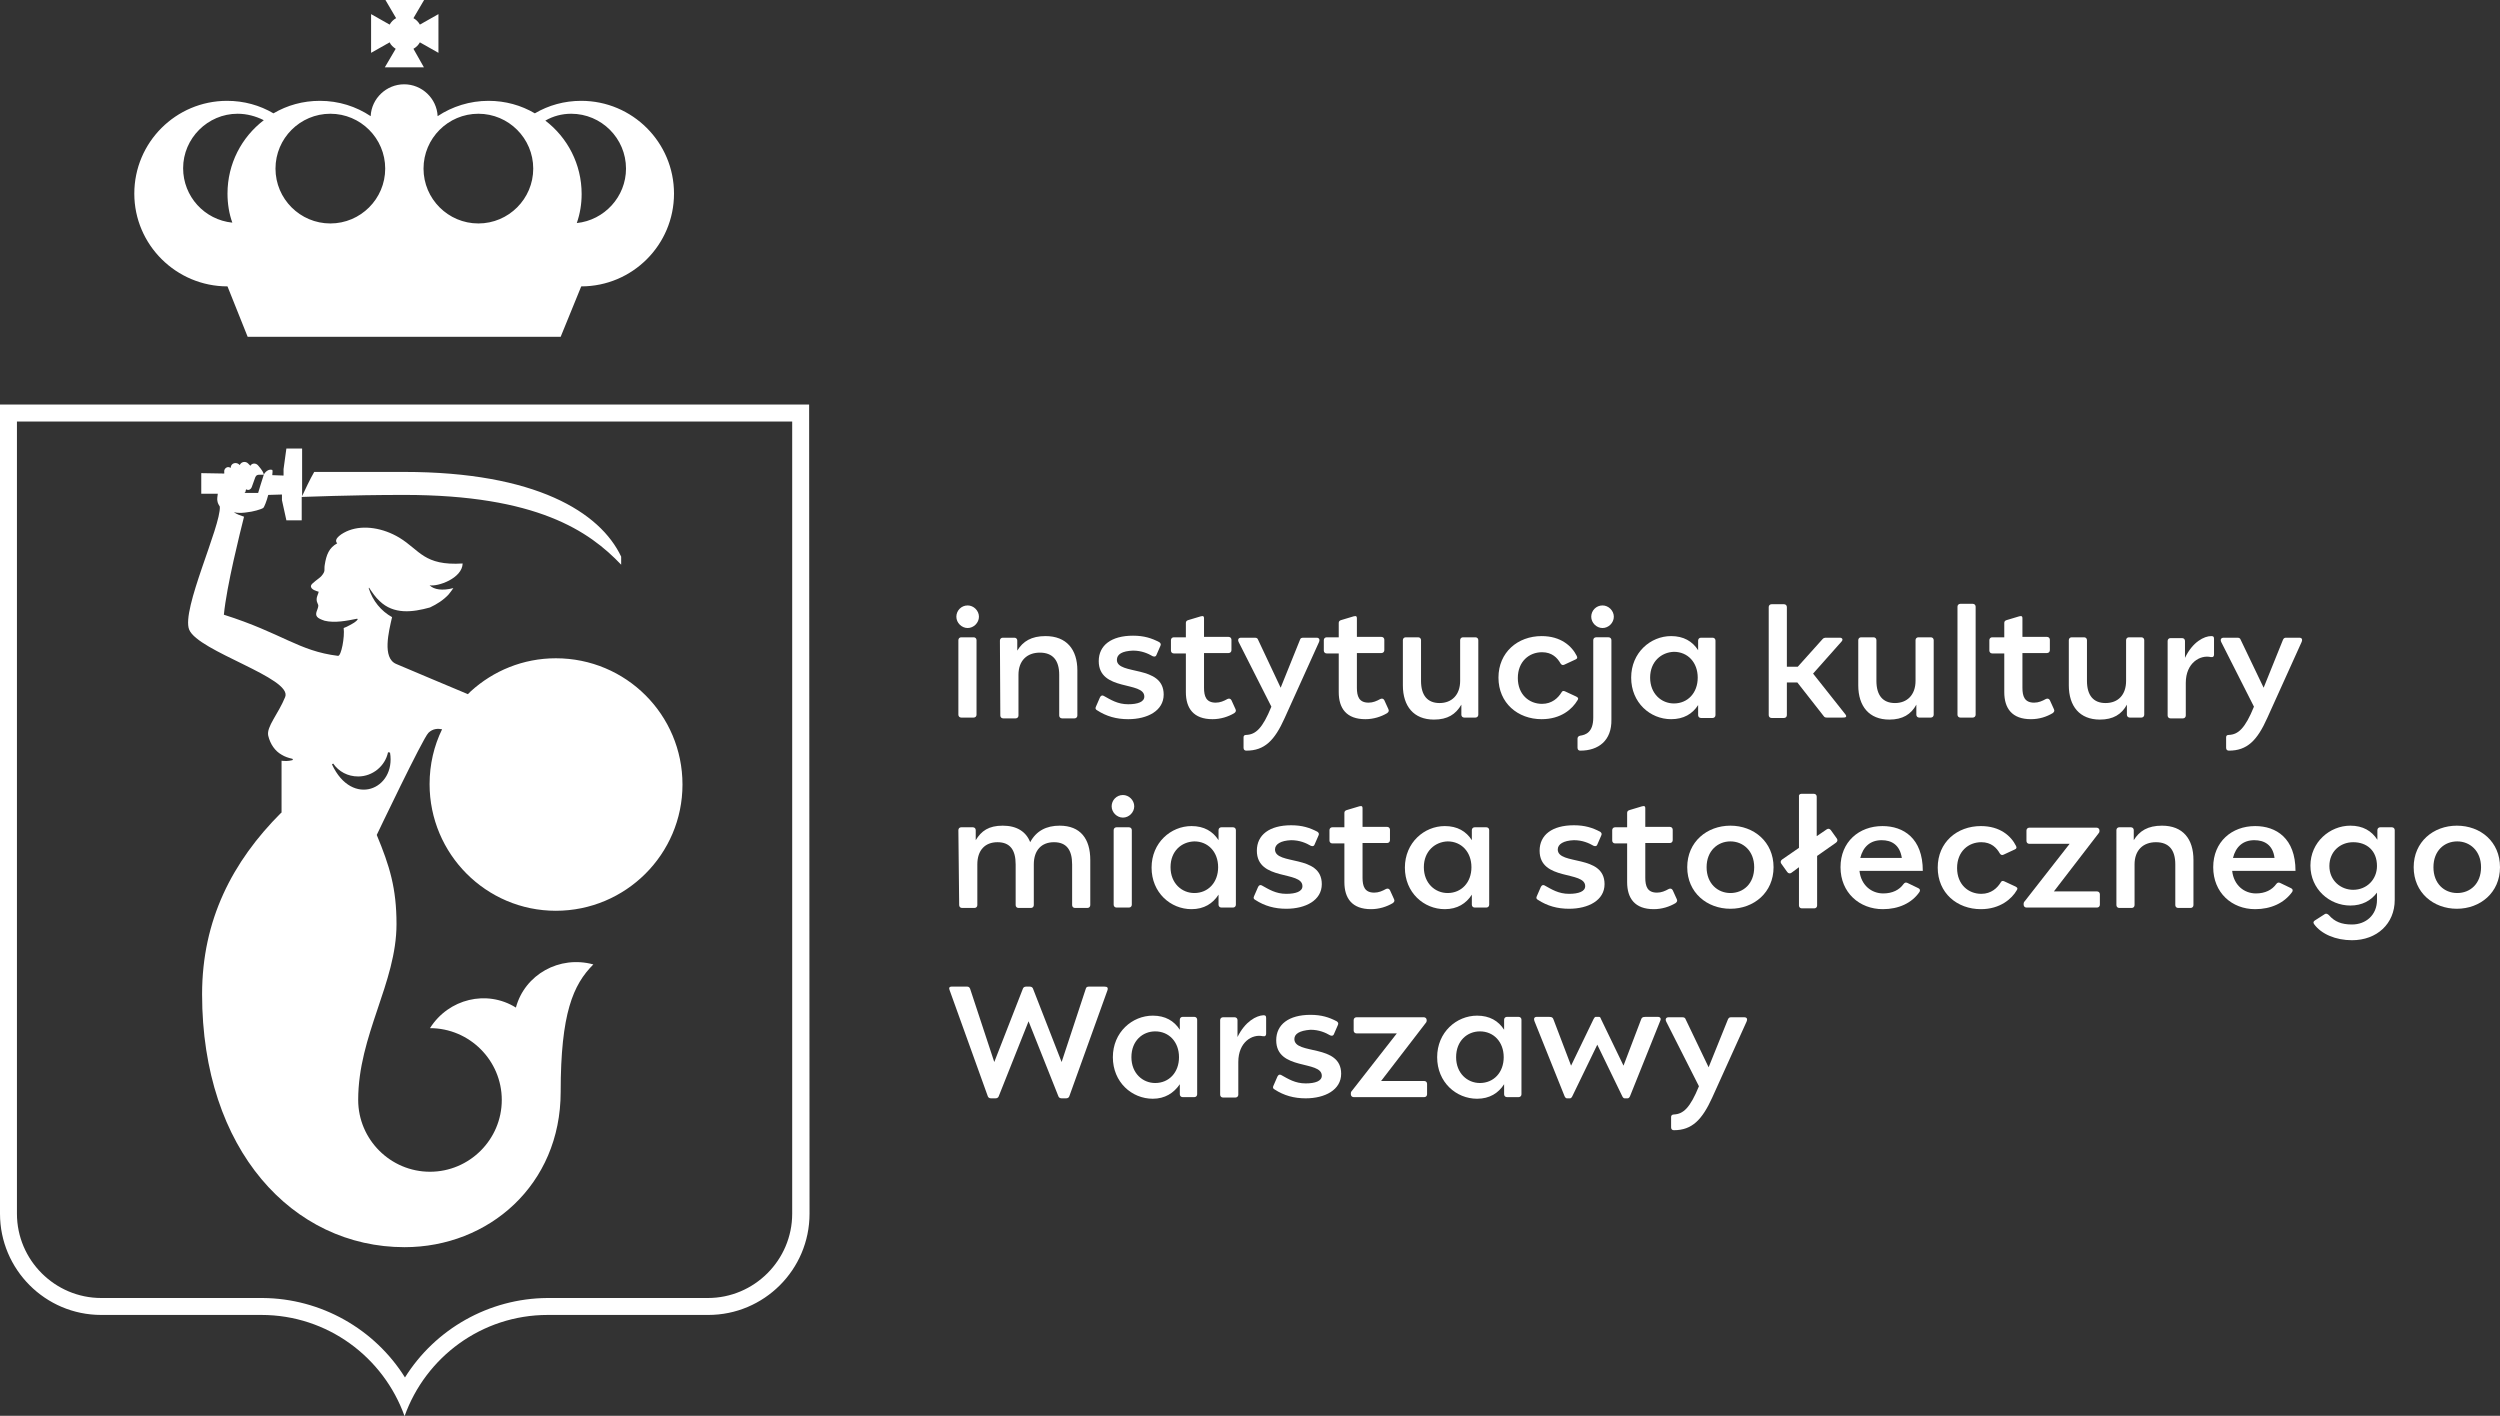
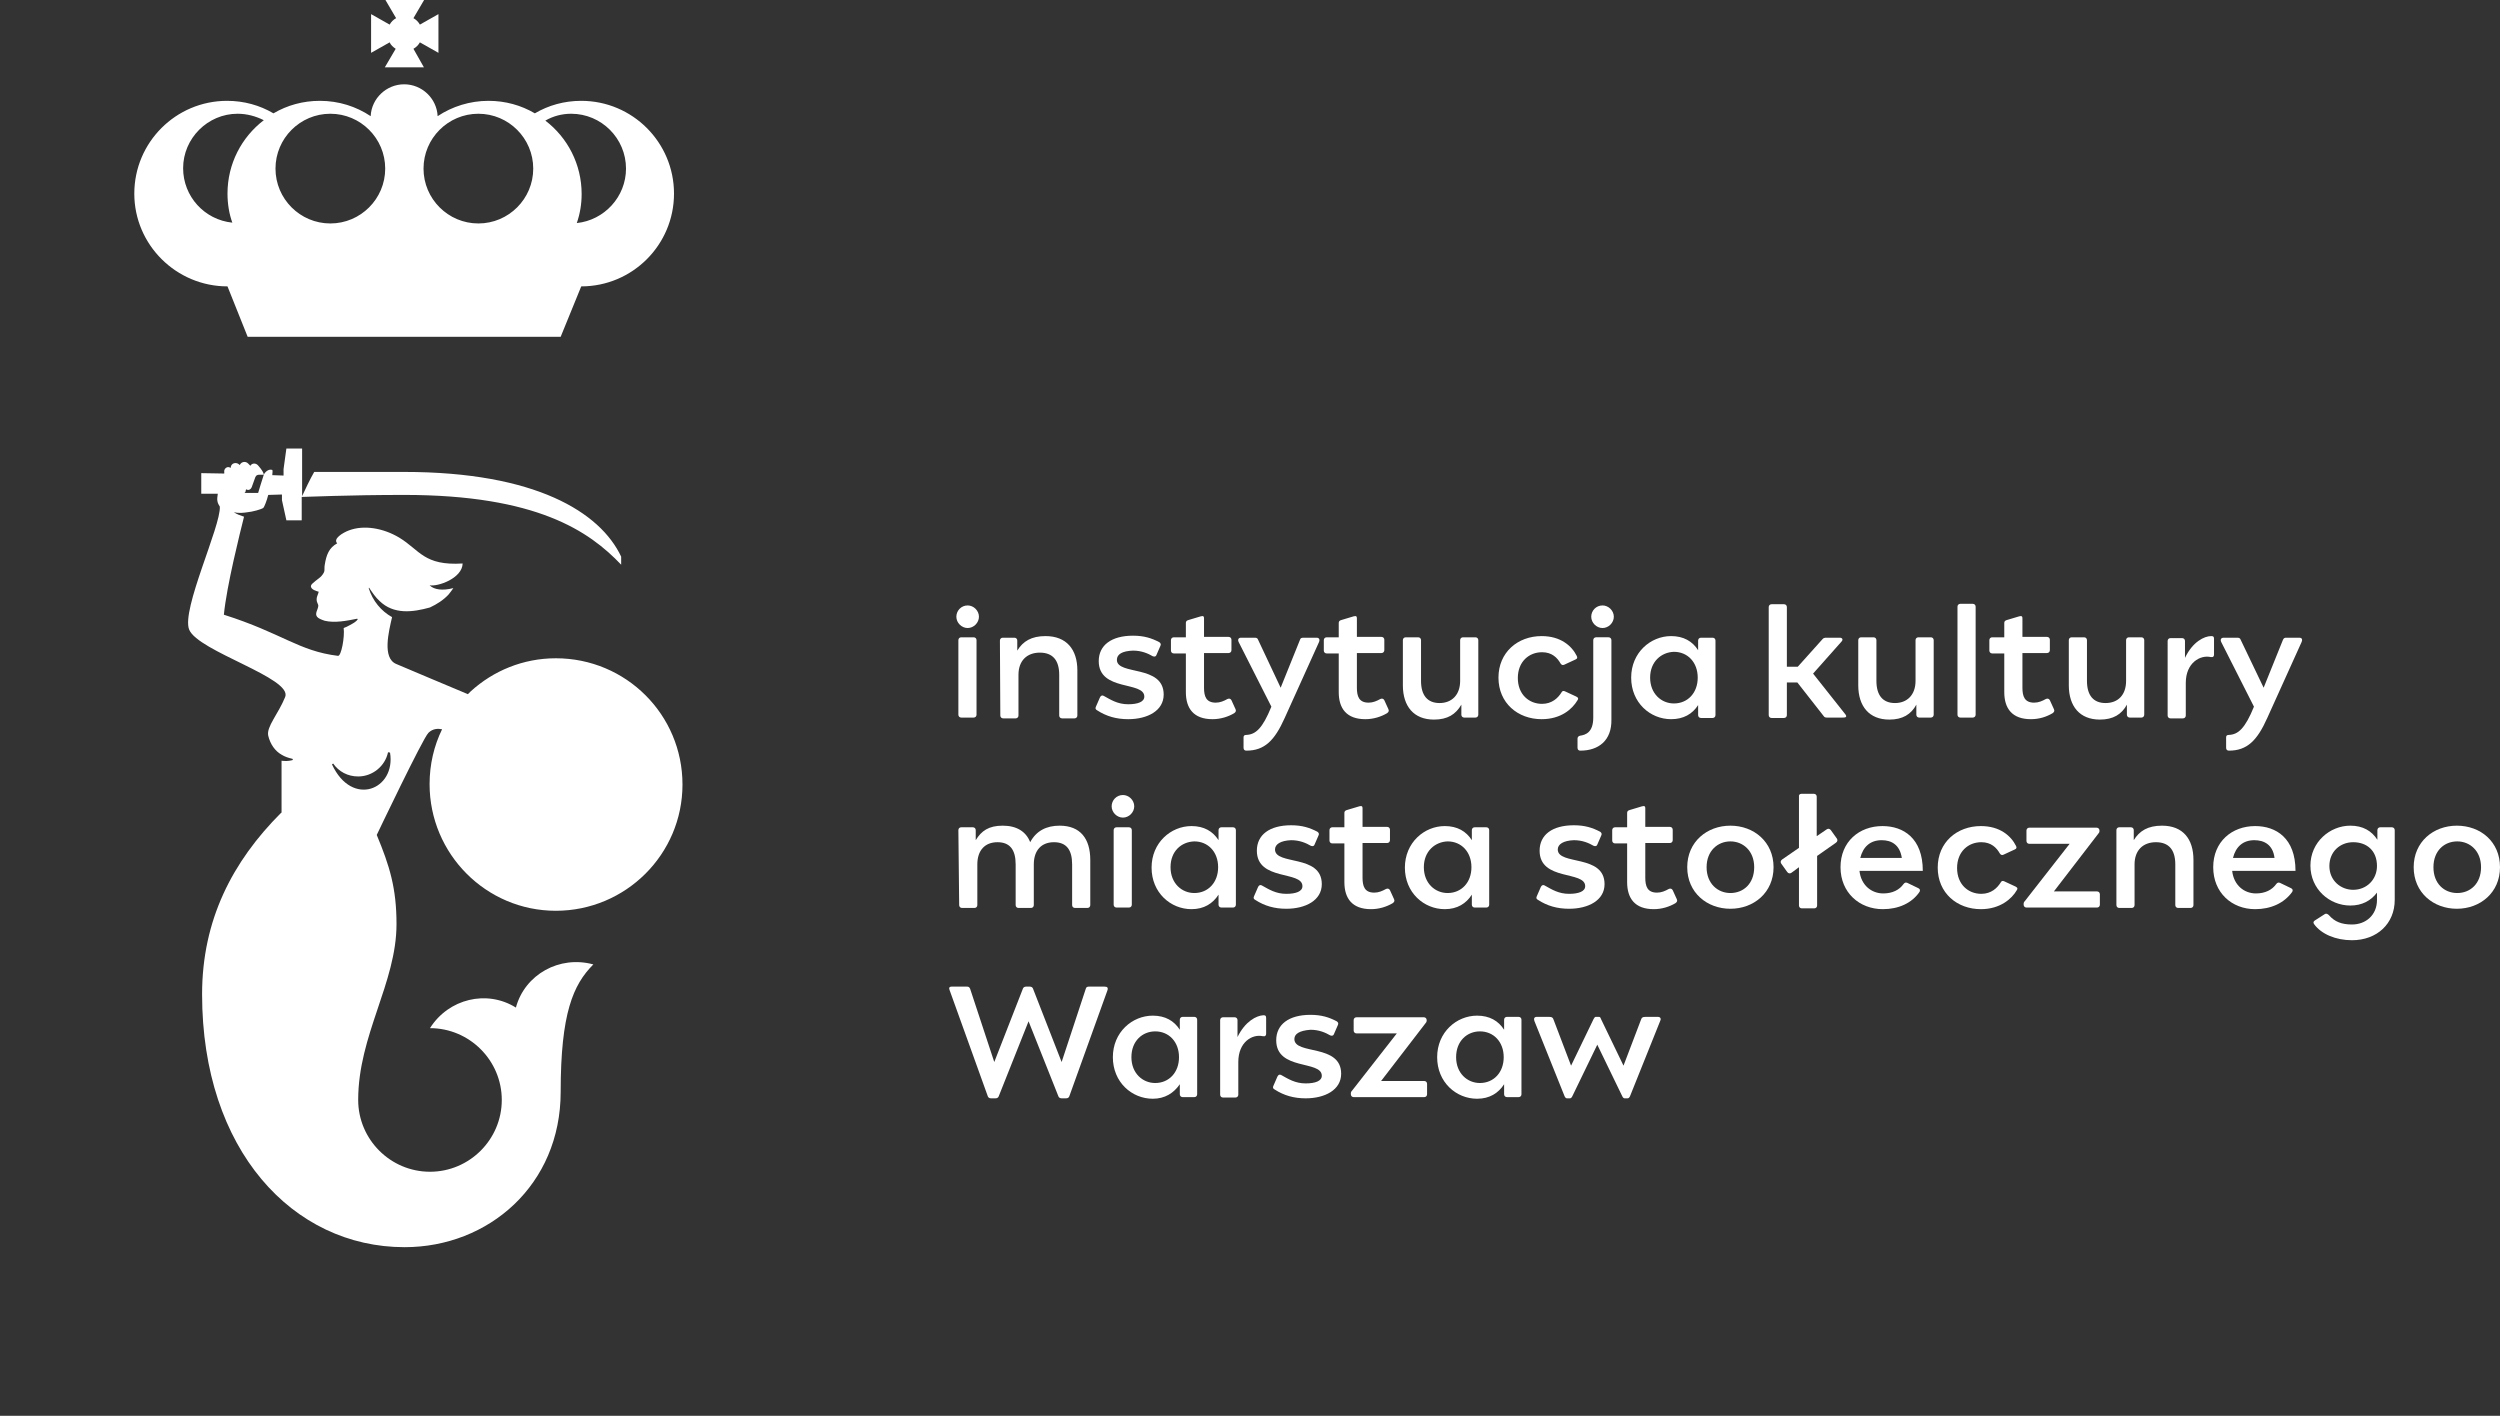
<svg xmlns="http://www.w3.org/2000/svg" version="1.1" id="Warstwa_1" x="0px" y="0px" viewBox="0 0 619.8 351" style="enable-background:new 0 0 619.8 351;" xml:space="preserve">
  <rect x="0" y="0" width="619.8" height="351" fill="#333333" stroke="none" />
  <style type="text/css">
	.st0{fill:#FFFFFF;}
</style>
  <g>
    <path class="st0" d="M239.9,150.1c1.5,0,2.8,1.3,2.8,2.8s-1.3,2.8-2.8,2.8s-2.8-1.3-2.8-2.8S238.3,150.1,239.9,150.1z M237.6,177.2   v-18.5c0-0.4,0.3-0.7,0.7-0.7h3.1c0.4,0,0.7,0.3,0.7,0.7v18.5c0,0.4-0.3,0.7-0.7,0.7h-3.1C237.9,177.9,237.6,177.6,237.6,177.2z" />
    <path class="st0" d="M247.9,158.8c0-0.4,0.3-0.7,0.7-0.7h2.9c0.4,0,0.7,0.3,0.7,0.7v2.5c1.4-2.3,3.5-3.6,7-3.6   c5.2,0,7.9,3.3,7.9,8.5v11.2c0,0.4-0.3,0.7-0.7,0.7h-3.1c-0.4,0-0.7-0.3-0.7-0.7v-10.1c0-3.6-1.6-5.5-4.8-5.5s-5.3,2-5.3,5.5v10.1   c0,0.4-0.3,0.7-0.7,0.7h-3.1c-0.4,0-0.7-0.3-0.7-0.7L247.9,158.8L247.9,158.8L247.9,158.8z" />
    <path class="st0" d="M276.9,163.6c0,3.9,11.6,1.1,11.6,8.6c0,4-4,6.1-8.8,6.1c-2.9,0-5.4-0.7-7.7-2.2c-0.4-0.2-0.5-0.5-0.3-0.9   l1-2.3c0.2-0.4,0.5-0.6,0.9-0.4c1.8,1,3.5,2.1,6.1,2.1c2.4,0,4-0.6,4-1.9c0-3.9-11.3-1.2-11.3-8.8c0-3.9,3.1-6.3,8.5-6.3   c2.7,0,4.6,0.6,6.5,1.6c0.3,0.2,0.5,0.5,0.3,0.9l-1,2.3c-0.1,0.3-0.4,0.5-0.9,0.3c-1.2-0.7-2.8-1.4-4.9-1.4   C278.2,161.4,276.9,162.2,276.9,163.6L276.9,163.6L276.9,163.6z" />
    <path class="st0" d="M300.6,178.3c-4.7,0-6.6-2.7-6.6-6.7v-9.6h-3c-0.4,0-0.7-0.3-0.7-0.7v-2.6c0-0.4,0.3-0.7,0.7-0.7h3v-3.6   c0-0.4,0.3-0.6,0.7-0.7l3-0.9c0.7-0.2,0.8,0.1,0.8,0.5v4.6h6.1c0.4,0,0.7,0.3,0.7,0.7v2.6c0,0.4-0.3,0.7-0.7,0.7h-6.1v8.6   c0,2.1,0.5,3.7,2.9,3.7c1.1,0,2-0.4,2.9-0.9c0.4-0.2,0.8-0.1,1,0.3l1,2.2c0.2,0.4,0.1,0.7-0.3,1   C304.5,177.7,302.6,178.3,300.6,178.3L300.6,178.3L300.6,178.3z" />
    <path class="st0" d="M309,186.1c-0.4,0-0.7-0.2-0.7-0.7v-2.6c0-0.4,0.2-0.6,0.7-0.6c2.3-0.1,4-1.6,6.2-7l-8.1-16   c-0.3-0.6-0.1-1.1,0.6-1.1h3.4c0.5,0,0.7,0.2,0.8,0.5l5.6,11.9l4.8-11.9c0.1-0.4,0.4-0.5,0.9-0.5h3.2c0.6,0,0.9,0.4,0.6,1.1   l-8.5,18.8C316,183.6,313.5,186.1,309,186.1L309,186.1L309,186.1z" />
    <path class="st0" d="M338.5,178.3c-4.7,0-6.6-2.7-6.6-6.7v-9.6h-3c-0.4,0-0.7-0.3-0.7-0.7v-2.6c0-0.4,0.3-0.7,0.7-0.7h3v-3.6   c0-0.4,0.3-0.6,0.7-0.7l3-0.9c0.7-0.2,0.8,0.1,0.8,0.5v4.6h6.1c0.4,0,0.7,0.3,0.7,0.7v2.6c0,0.4-0.3,0.7-0.7,0.7h-6.1v8.6   c0,2.1,0.5,3.7,2.9,3.7c1.1,0,2-0.4,2.9-0.9c0.4-0.2,0.8-0.1,1,0.3l1,2.2c0.2,0.4,0.1,0.7-0.3,1   C342.4,177.7,340.5,178.3,338.5,178.3L338.5,178.3L338.5,178.3z" />
    <path class="st0" d="M355.5,178.4c-5,0-7.7-3.3-7.7-8.5v-11.2c0-0.4,0.3-0.7,0.7-0.7h3.1c0.4,0,0.7,0.3,0.7,0.7v10.1   c0,3.6,1.6,5.5,4.6,5.5s5.1-2,5.1-5.5v-10.1c0-0.4,0.3-0.7,0.7-0.7h3.1c0.4,0,0.7,0.3,0.7,0.7v18.5c0,0.4-0.3,0.7-0.7,0.7H363   c-0.4,0-0.7-0.3-0.7-0.7v-2.5C360.9,177.1,358.9,178.4,355.5,178.4L355.5,178.4L355.5,178.4z" />
    <path class="st0" d="M382.2,178.3c-5.9,0-10.7-4-10.7-10.3s4.8-10.3,10.7-10.3c4.8,0,7.5,2.5,8.7,4.9c0.2,0.4,0.2,0.7-0.3,0.9   l-2.8,1.3c-0.4,0.2-0.7,0-0.9-0.3c-0.8-1.4-2.1-2.8-4.6-2.8c-3.2,0-6,2.3-6,6.4s2.8,6.4,6,6.4c2.5,0,4-1.5,4.8-2.8   c0.2-0.4,0.5-0.5,0.9-0.3l2.8,1.3c0.6,0.3,0.5,0.6,0.3,0.9C389.8,175.8,387,178.3,382.2,178.3L382.2,178.3L382.2,178.3z" />
    <path class="st0" d="M391.8,186.1c-0.4,0-0.7-0.2-0.7-0.7v-2.3c0-0.3,0.2-0.6,0.6-0.7c1.4-0.2,3.3-0.8,3.3-4.5v-19.2   c0-0.4,0.3-0.7,0.7-0.7h3.1c0.4,0,0.7,0.3,0.7,0.7v19.7C399.6,183.6,396.3,186.1,391.8,186.1L391.8,186.1L391.8,186.1z    M397.3,150.1c1.5,0,2.8,1.3,2.8,2.8s-1.3,2.8-2.8,2.8s-2.8-1.3-2.8-2.8S395.7,150.1,397.3,150.1z" />
    <path class="st0" d="M414.3,178.3c-5.2,0-9.9-4.1-9.9-10.3s4.8-10.3,9.9-10.3c3.1,0,5.3,1.3,6.7,3.5v-2.4c0-0.4,0.3-0.7,0.7-0.7   h2.9c0.4,0,0.7,0.3,0.7,0.7v18.5c0,0.4-0.3,0.7-0.7,0.7h-2.9c-0.4,0-0.7-0.3-0.7-0.7v-2.5C419.6,177,417.4,178.3,414.3,178.3   L414.3,178.3L414.3,178.3z M409.1,168c0,4,2.8,6.4,5.9,6.4c3.4,0,5.9-2.6,5.9-6.4s-2.5-6.4-5.9-6.4   C411.9,161.7,409.1,164,409.1,168L409.1,168z" />
    <path class="st0" d="M452.9,177.9c-0.4,0-0.6-0.1-0.8-0.4l-6.5-8.3h-2.6v8.1c0,0.4-0.3,0.7-0.7,0.7h-3.1c-0.4,0-0.7-0.3-0.7-0.7   v-26.8c0-0.4,0.3-0.7,0.7-0.7h3.1c0.4,0,0.7,0.3,0.7,0.7v14.8h2.7l6.1-6.8c0.2-0.3,0.6-0.4,0.9-0.4h3.4c0.6,0,0.9,0.4,0.5,0.9   l-7.1,8l8,10.1c0.4,0.5,0.2,0.8-0.4,0.8H452.9L452.9,177.9z" />
    <path class="st0" d="M468.4,178.4c-5,0-7.7-3.3-7.7-8.5v-11.2c0-0.4,0.3-0.7,0.7-0.7h3.1c0.4,0,0.7,0.3,0.7,0.7v10.1   c0,3.6,1.6,5.5,4.6,5.5s5.1-2,5.1-5.5v-10.1c0-0.4,0.3-0.7,0.7-0.7h3.1c0.4,0,0.7,0.3,0.7,0.7v18.5c0,0.4-0.3,0.7-0.7,0.7h-2.9   c-0.4,0-0.7-0.3-0.7-0.7v-2.5C473.8,177.1,471.7,178.4,468.4,178.4L468.4,178.4L468.4,178.4z" />
    <path class="st0" d="M486,149.7h3.1c0.4,0,0.7,0.3,0.7,0.7v26.8c0,0.4-0.3,0.7-0.7,0.7H486c-0.4,0-0.7-0.3-0.7-0.7v-26.8   C485.3,150,485.6,149.7,486,149.7L486,149.7z" />
    <path class="st0" d="M503.5,178.3c-4.7,0-6.6-2.7-6.6-6.7v-9.6h-3c-0.4,0-0.7-0.3-0.7-0.7v-2.6c0-0.4,0.3-0.7,0.7-0.7h3v-3.6   c0-0.4,0.3-0.6,0.7-0.7l3-0.9c0.7-0.2,0.8,0.1,0.8,0.5v4.6h6.1c0.4,0,0.7,0.3,0.7,0.7v2.6c0,0.4-0.3,0.7-0.7,0.7h-6.1v8.6   c0,2.1,0.5,3.7,2.9,3.7c1.1,0,2-0.4,2.9-0.9c0.4-0.2,0.8-0.1,1,0.3l1,2.2c0.2,0.4,0.1,0.7-0.3,1   C507.4,177.7,505.6,178.3,503.5,178.3L503.5,178.3L503.5,178.3z" />
    <path class="st0" d="M520.6,178.4c-5,0-7.7-3.3-7.7-8.5v-11.2c0-0.4,0.3-0.7,0.7-0.7h3.1c0.4,0,0.7,0.3,0.7,0.7v10.1   c0,3.6,1.6,5.5,4.6,5.5c3.1,0,5.1-2,5.1-5.5v-10.1c0-0.4,0.3-0.7,0.7-0.7h3.1c0.4,0,0.7,0.3,0.7,0.7v18.5c0,0.4-0.3,0.7-0.7,0.7   h-2.9c-0.4,0-0.7-0.3-0.7-0.7v-2.5C526,177.1,523.9,178.4,520.6,178.4L520.6,178.4L520.6,178.4z" />
    <path class="st0" d="M548.2,157.7c0.5,0,0.7,0.1,0.7,0.7v3.9c0,0.4-0.2,0.7-0.8,0.6c-2.6-0.6-6.2,1.4-6.2,6.4v8.1   c0,0.4-0.3,0.7-0.7,0.7h-3.1c-0.4,0-0.7-0.3-0.7-0.7v-18.5c0-0.4,0.3-0.7,0.7-0.7h2.9c0.4,0,0.7,0.3,0.7,0.7v4.2   C543.6,159.1,546.5,157.7,548.2,157.7L548.2,157.7L548.2,157.7z" />
    <path class="st0" d="M552.6,186.1c-0.4,0-0.7-0.2-0.7-0.7v-2.6c0-0.4,0.2-0.6,0.7-0.6c2.3-0.1,4-1.6,6.2-7l-8.1-16   c-0.3-0.6-0.1-1.1,0.6-1.1h3.4c0.5,0,0.7,0.2,0.8,0.5l5.7,11.9l4.8-11.9c0.2-0.4,0.4-0.5,0.8-0.5h3.2c0.7,0,0.9,0.4,0.6,1.1   l-8.5,18.8C559.6,183.6,557.1,186.1,552.6,186.1L552.6,186.1L552.6,186.1z" />
    <path class="st0" d="M237.6,205.8c0-0.4,0.3-0.7,0.7-0.7h2.9c0.4,0,0.7,0.3,0.7,0.7v2.5c1.4-2.3,3.2-3.6,6.7-3.6s5.8,1.5,6.8,4.1   c1.5-2.8,4-4.1,7.3-4.1c5.2,0,7.6,3.3,7.6,8.5v11.2c0,0.4-0.3,0.7-0.7,0.7h-3.1c-0.4,0-0.7-0.3-0.7-0.7v-10.1   c0-3.6-1.4-5.5-4.5-5.5s-5,2-5,5.5v10.1c0,0.4-0.3,0.7-0.7,0.7h-3.1c-0.4,0-0.7-0.3-0.7-0.7v-10.1c0-3.6-1.4-5.5-4.5-5.5   s-5,2-5,5.5v10.1c0,0.4-0.3,0.7-0.7,0.7h-3.1c-0.4,0-0.7-0.3-0.7-0.7L237.6,205.8L237.6,205.8L237.6,205.8z" />
    <path class="st0" d="M278.4,197.1c1.5,0,2.8,1.3,2.8,2.8s-1.3,2.8-2.8,2.8s-2.8-1.3-2.8-2.8S276.8,197.1,278.4,197.1z M276.1,224.3   v-18.5c0-0.4,0.3-0.7,0.7-0.7h3.1c0.4,0,0.7,0.3,0.7,0.7v18.5c0,0.4-0.3,0.7-0.7,0.7h-3.1C276.4,225,276.1,224.7,276.1,224.3z" />
    <path class="st0" d="M295.4,225.4c-5.2,0-9.9-4.1-9.9-10.3s4.8-10.3,9.9-10.3c3.1,0,5.3,1.3,6.7,3.5v-2.5c0-0.4,0.3-0.7,0.7-0.7   h2.9c0.4,0,0.7,0.3,0.7,0.7v18.5c0,0.4-0.3,0.7-0.7,0.7h-2.9c-0.4,0-0.7-0.3-0.7-0.7v-2.5C300.7,224,298.5,225.4,295.4,225.4   L295.4,225.4L295.4,225.4z M290.2,215c0,4,2.8,6.4,5.9,6.4c3.4,0,5.9-2.6,5.9-6.4s-2.5-6.4-5.9-6.4   C292.9,208.7,290.2,211,290.2,215L290.2,215z" />
    <path class="st0" d="M316.1,210.6c0,4,11.6,1.1,11.6,8.6c0,4-4,6.1-8.8,6.1c-2.9,0-5.4-0.7-7.7-2.2c-0.4-0.2-0.5-0.5-0.3-0.9l1-2.3   c0.2-0.4,0.5-0.6,0.9-0.4c1.8,1,3.5,2.1,6.1,2.1c2.4,0,4-0.6,4-1.9c0-3.9-11.3-1.2-11.3-8.8c0-3.9,3.1-6.3,8.5-6.3   c2.7,0,4.6,0.6,6.5,1.6c0.3,0.2,0.5,0.5,0.3,0.9l-1,2.3c-0.1,0.3-0.4,0.5-0.9,0.3c-1.2-0.7-2.8-1.4-4.9-1.4   C317.5,208.4,316.1,209.3,316.1,210.6L316.1,210.6L316.1,210.6z" />
    <path class="st0" d="M339.9,225.4c-4.7,0-6.6-2.7-6.6-6.7v-9.6h-3c-0.4,0-0.7-0.3-0.7-0.7v-2.6c0-0.4,0.3-0.7,0.7-0.7h3v-3.6   c0-0.4,0.3-0.6,0.7-0.7l3-0.9c0.7-0.2,0.8,0.1,0.8,0.5v4.6h6.1c0.4,0,0.7,0.3,0.7,0.7v2.6c0,0.4-0.3,0.7-0.7,0.7h-6.1v8.6   c0,2.1,0.5,3.7,2.9,3.7c1.1,0,2-0.4,2.9-0.9c0.4-0.2,0.8-0.1,1,0.3l1,2.2c0.2,0.4,0.1,0.7-0.3,1   C343.8,224.8,341.9,225.4,339.9,225.4L339.9,225.4L339.9,225.4z" />
    <path class="st0" d="M358.2,225.4c-5.2,0-9.9-4.1-9.9-10.3s4.8-10.3,9.9-10.3c3.1,0,5.3,1.3,6.7,3.5v-2.5c0-0.4,0.3-0.7,0.7-0.7   h2.9c0.4,0,0.7,0.3,0.7,0.7v18.5c0,0.4-0.3,0.7-0.7,0.7h-2.9c-0.4,0-0.7-0.3-0.7-0.7v-2.5C363.5,224,361.3,225.4,358.2,225.4   L358.2,225.4L358.2,225.4z M353,215c0,4,2.8,6.4,5.9,6.4c3.4,0,5.9-2.6,5.9-6.4s-2.5-6.4-5.9-6.4C355.8,208.7,353,211,353,215   L353,215z" />
    <path class="st0" d="M386.2,210.6c0,4,11.6,1.1,11.6,8.6c0,4-4,6.1-8.8,6.1c-2.9,0-5.4-0.7-7.7-2.2c-0.4-0.2-0.5-0.5-0.3-0.9l1-2.3   c0.2-0.4,0.5-0.6,0.9-0.4c1.8,1,3.5,2.1,6.1,2.1c2.4,0,4-0.6,4-1.9c0-3.9-11.3-1.2-11.3-8.8c0-3.9,3.1-6.3,8.5-6.3   c2.7,0,4.6,0.6,6.5,1.6c0.3,0.2,0.5,0.5,0.3,0.9l-1,2.3c-0.1,0.3-0.4,0.5-0.9,0.3c-1.2-0.7-2.8-1.4-4.9-1.4   C387.6,208.4,386.2,209.3,386.2,210.6L386.2,210.6L386.2,210.6z" />
    <path class="st0" d="M410,225.4c-4.7,0-6.6-2.7-6.6-6.7v-9.6h-3c-0.4,0-0.7-0.3-0.7-0.7v-2.6c0-0.4,0.3-0.7,0.7-0.7h3v-3.6   c0-0.4,0.3-0.6,0.7-0.7l3-0.9c0.7-0.2,0.8,0.1,0.8,0.5v4.6h6.1c0.4,0,0.7,0.3,0.7,0.7v2.6c0,0.4-0.3,0.7-0.7,0.7h-6.1v8.6   c0,2.1,0.5,3.7,2.9,3.7c1.1,0,2-0.4,2.9-0.9c0.4-0.2,0.8-0.1,1,0.3l1,2.2c0.2,0.4,0.1,0.7-0.3,1C413.9,224.8,412,225.4,410,225.4   L410,225.4L410,225.4z" />
    <path class="st0" d="M439.7,215c0,6.3-4.9,10.3-10.7,10.3s-10.7-4-10.7-10.3s4.9-10.3,10.7-10.3S439.7,208.7,439.7,215z M429,221.4   c3.2,0,5.9-2.3,5.9-6.4s-2.8-6.4-5.9-6.4s-5.9,2.3-5.9,6.4S425.9,221.4,429,221.4z" />
    <path class="st0" d="M446.6,196.8h3.1c0.4,0,0.7,0.3,0.7,0.7v9.8l2.5-1.7c0.3-0.2,0.7-0.2,1,0.2l1.5,2.1c0.2,0.3,0.2,0.7-0.2,1   l-4.7,3.3v12.3c0,0.4-0.3,0.7-0.7,0.7h-3.1c-0.4,0-0.7-0.3-0.7-0.7V215l-1.9,1.4c-0.3,0.2-0.7,0.2-1-0.2l-1.5-2.1   c-0.2-0.3-0.2-0.7,0.2-1l4.2-2.9v-12.7C445.9,197.1,446.2,196.8,446.6,196.8L446.6,196.8z" />
    <path class="st0" d="M466.8,225.4c-5.8,0-10.5-4.1-10.5-10.4s4.6-10.2,10.4-10.2c5.2,0,10,3,10,11.1H461c0.4,3.6,3,5.6,5.9,5.6   c2.3,0,4-0.9,5-2.3c0.3-0.4,0.6-0.5,1-0.3l2.7,1.3c0.4,0.2,0.5,0.5,0.3,0.9C474,223.9,470.7,225.4,466.8,225.4L466.8,225.4z    M471.5,212.7c-0.5-3.3-2.6-4.4-5-4.4c-2.8,0-4.6,1.6-5.3,4.4H471.5L471.5,212.7z" />
    <path class="st0" d="M491.1,225.4c-5.9,0-10.7-4-10.7-10.3s4.8-10.3,10.7-10.3c4.8,0,7.5,2.5,8.7,4.9c0.2,0.4,0.2,0.7-0.3,0.9   l-2.8,1.3c-0.4,0.2-0.7,0-0.9-0.3c-0.8-1.4-2.1-2.8-4.6-2.8c-3.2,0-6,2.3-6,6.4s2.8,6.4,6,6.4c2.5,0,4-1.5,4.8-2.8   c0.2-0.4,0.5-0.5,0.9-0.3l2.8,1.3c0.6,0.3,0.5,0.6,0.3,0.9C498.8,222.8,495.9,225.4,491.1,225.4L491.1,225.4z" />
    <path class="st0" d="M501.7,224.3v-0.2c0-0.3,0.1-0.5,0.3-0.7l11.1-14.2h-10c-0.4,0-0.7-0.3-0.7-0.7v-2.6c0-0.4,0.3-0.7,0.7-0.7   h16.7c0.4,0,0.7,0.3,0.7,0.7v0.2c0,0.2-0.1,0.4-0.3,0.6L509.2,221h10.7c0.4,0,0.7,0.3,0.7,0.7v2.6c0,0.4-0.3,0.7-0.7,0.7h-17.5   C502,225,501.7,224.7,501.7,224.3L501.7,224.3z" />
    <path class="st0" d="M524.7,205.8c0-0.4,0.3-0.7,0.7-0.7h2.9c0.4,0,0.7,0.3,0.7,0.7v2.5c1.4-2.3,3.5-3.6,7-3.6   c5.2,0,7.8,3.3,7.8,8.5v11.2c0,0.4-0.3,0.7-0.7,0.7H540c-0.4,0-0.7-0.3-0.7-0.7v-10.1c0-3.6-1.6-5.5-4.8-5.5s-5.3,2-5.3,5.5v10.1   c0,0.4-0.3,0.7-0.7,0.7h-3.1c-0.4,0-0.7-0.3-0.7-0.7L524.7,205.8L524.7,205.8L524.7,205.8z" />
    <path class="st0" d="M559.1,225.4c-5.8,0-10.4-4.1-10.4-10.4s4.6-10.2,10.4-10.2c5.2,0,10,3,10,11.1h-15.7c0.4,3.6,3,5.6,5.9,5.6   c2.3,0,4-0.9,5-2.3c0.3-0.4,0.6-0.5,1-0.3l2.7,1.3c0.4,0.2,0.5,0.5,0.3,0.9C566.3,223.9,563,225.4,559.1,225.4L559.1,225.4z    M563.9,212.7c-0.4-3.3-2.6-4.4-5-4.4c-2.8,0-4.6,1.6-5.3,4.4H563.9L563.9,212.7z" />
    <path class="st0" d="M582.7,224.5c-5.2,0-9.9-4.1-9.9-9.9s4.8-9.9,9.9-9.9c3.1,0,5.3,1.3,6.7,3.5v-2.4c0-0.4,0.3-0.7,0.7-0.7h2.9   c0.4,0,0.7,0.3,0.7,0.7v17.3c0,5.9-4.4,10-10.6,10c-4,0-7.6-1.5-9.4-4c-0.3-0.4-0.1-0.7,0.2-0.9l2.5-1.6c0.3-0.2,0.7,0,1,0.3   c1.4,1.6,3.1,2.3,5.7,2.3c3.4,0,6.2-2.3,6.2-6.1v-1.8C587.8,223.3,585.6,224.5,582.7,224.5L582.7,224.5L582.7,224.5z M583.4,220.6   c3.4,0,5.9-2.6,5.9-5.9c0-3.8-2.5-5.9-5.9-5.9c-3.2,0-5.9,2.3-5.9,5.9S580.3,220.6,583.4,220.6z" />
    <path class="st0" d="M619.8,215c0,6.3-4.9,10.3-10.7,10.3c-5.8,0-10.7-4-10.7-10.3s4.9-10.3,10.7-10.3   C615,204.7,619.8,208.7,619.8,215z M609.2,221.4c3.2,0,5.9-2.3,5.9-6.4s-2.8-6.4-5.9-6.4c-3.2,0-5.9,2.3-5.9,6.4   S606,221.4,609.2,221.4z" />
    <path class="st0" d="M274.6,245.4l-9.5,26.4c-0.1,0.3-0.4,0.5-0.8,0.5h-1.1c-0.4,0-0.7-0.2-0.8-0.5l-7.4-18.6l-7.4,18.6   c-0.1,0.3-0.4,0.5-0.8,0.5h-1.1c-0.4,0-0.7-0.2-0.8-0.5l-9.5-26.4c-0.2-0.5,0-0.8,0.5-0.8h3.8c0.4,0,0.6,0.1,0.8,0.5l6,18.2   l7.1-18.2c0.1-0.3,0.4-0.5,0.8-0.5h0.9c0.4,0,0.7,0.2,0.8,0.5l7.1,18.2l6-18.2c0.1-0.4,0.4-0.5,0.8-0.5h3.8   C274.6,244.6,274.7,244.9,274.6,245.4L274.6,245.4z" />
    <path class="st0" d="M285.8,272.4c-5.2,0-9.9-4.1-9.9-10.3c0-6.2,4.8-10.3,9.9-10.3c3.1,0,5.3,1.3,6.7,3.5v-2.5   c0-0.4,0.3-0.7,0.7-0.7h2.9c0.4,0,0.7,0.3,0.7,0.7v18.5c0,0.4-0.3,0.7-0.7,0.7h-2.9c-0.4,0-0.7-0.3-0.7-0.7v-2.5   C291,271,288.8,272.4,285.8,272.4L285.8,272.4L285.8,272.4z M280.5,262.1c0,4,2.8,6.4,5.9,6.4c3.4,0,5.9-2.6,5.9-6.4   s-2.5-6.4-5.9-6.4C283.3,255.7,280.5,258,280.5,262.1L280.5,262.1z" />
    <path class="st0" d="M313.2,251.7c0.5,0,0.7,0.1,0.7,0.7v3.9c0,0.4-0.2,0.7-0.8,0.6c-2.6-0.6-6.1,1.4-6.1,6.4v8.1   c0,0.4-0.3,0.7-0.7,0.7h-3.1c-0.4,0-0.7-0.3-0.7-0.7v-18.5c0-0.4,0.3-0.7,0.7-0.7h2.9c0.4,0,0.7,0.3,0.7,0.7v4.2   C308.7,253.2,311.5,251.8,313.2,251.7L313.2,251.7L313.2,251.7z" />
    <path class="st0" d="M320.9,257.6c0,4,11.6,1.1,11.6,8.6c0,4-4,6.1-8.8,6.1c-2.9,0-5.4-0.7-7.7-2.2c-0.4-0.2-0.5-0.5-0.3-0.9l1-2.3   c0.2-0.4,0.5-0.6,0.9-0.4c1.8,1,3.5,2.1,6.1,2.1c2.4,0,4-0.6,4-1.9c0-3.9-11.3-1.2-11.3-8.8c0-3.9,3.1-6.3,8.5-6.3   c2.7,0,4.6,0.6,6.5,1.6c0.3,0.2,0.5,0.5,0.3,0.9l-1,2.3c-0.1,0.3-0.4,0.5-0.9,0.3c-1.2-0.7-2.8-1.4-4.9-1.4   C322.2,255.5,320.9,256.3,320.9,257.6L320.9,257.6L320.9,257.6z" />
    <path class="st0" d="M334.9,271.3v-0.2c0-0.3,0.1-0.5,0.3-0.7l11.1-14.2h-10c-0.4,0-0.7-0.3-0.7-0.7v-2.6c0-0.4,0.3-0.7,0.7-0.7   H353c0.4,0,0.7,0.3,0.7,0.7v0.2c0,0.2-0.1,0.4-0.3,0.6L342.4,268h10.7c0.4,0,0.7,0.3,0.7,0.7v2.6c0,0.4-0.3,0.7-0.7,0.7h-17.5   C335.2,272,334.9,271.7,334.9,271.3L334.9,271.3z" />
    <path class="st0" d="M366.2,272.4c-5.2,0-9.9-4.1-9.9-10.3c0-6.2,4.8-10.3,9.9-10.3c3.1,0,5.3,1.3,6.7,3.5v-2.5   c0-0.4,0.3-0.7,0.7-0.7h2.9c0.4,0,0.7,0.3,0.7,0.7v18.5c0,0.4-0.3,0.7-0.7,0.7h-2.9c-0.4,0-0.7-0.3-0.7-0.7v-2.5   C371.5,271,369.3,272.4,366.2,272.4L366.2,272.4L366.2,272.4z M361,262.1c0,4,2.8,6.4,5.9,6.4c3.4,0,5.9-2.6,5.9-6.4   s-2.5-6.4-5.9-6.4C363.8,255.7,361,258,361,262.1L361,262.1z" />
    <path class="st0" d="M396.4,252.1c0.2,0,0.4,0.1,0.5,0.5l5.6,11.6l4.3-11.3c0.2-0.6,0.4-0.8,1.2-0.8h3c0.6,0,0.9,0.4,0.6,1   l-7.5,18.7c-0.2,0.4-0.4,0.5-0.6,0.5h-0.7c-0.2,0-0.4-0.1-0.6-0.5l-6.2-12.8l-6.2,12.8c-0.2,0.4-0.4,0.5-0.6,0.5h-0.7   c-0.2,0-0.4-0.1-0.6-0.5l-7.5-18.7c-0.2-0.6,0-1,0.6-1h3c0.8,0,1,0.2,1.2,0.8l4.3,11.3l5.6-11.6c0.2-0.3,0.3-0.5,0.5-0.5H396.4   L396.4,252.1z" />
-     <path class="st0" d="M415,280.2c-0.4,0-0.7-0.2-0.7-0.7v-2.6c0-0.3,0.2-0.6,0.7-0.6c2.3-0.1,4-1.6,6.2-7l-8.1-16   c-0.3-0.6-0.1-1.1,0.6-1.1h3.4c0.5,0,0.7,0.2,0.8,0.5l5.7,11.9l4.8-11.9c0.2-0.4,0.4-0.5,0.8-0.5h3.2c0.7,0,0.9,0.4,0.6,1.1   l-8.5,18.8C422,277.6,419.5,280.2,415,280.2L415,280.2L415,280.2z" />
  </g>
  <g>
-     <path class="st0" d="M200.6,100.3H0v200.6C0,314.7,11.2,326,25.1,326h39.7h0c16.4,0,30.3,10.5,35.5,25.1   c5.2-14.6,19.1-25.1,35.5-25.1h39.8c13.8,0,25.1-11.2,25.1-25.1L200.6,100.3L200.6,100.3z M196.4,300.9c0,11.5-9.4,20.9-20.9,20.9   h-2.3h-37.3h-0.2c-14.5,0.1-27.8,7.7-35.3,19.7c-7.5-12-20.8-19.6-35.3-19.7H25.1c-11.5,0-20.9-9.4-20.9-20.9V104.5h192.2V300.9z" />
    <path class="st0" d="M56.4,71l5,12.5H139l5.1-12.5c12.7,0,23-10.3,23-23s-10.3-23-23-23c-4.2,0-8.1,1.1-11.5,3.1   c-3.4-2-7.3-3.1-11.5-3.1c-4.6,0-9,1.4-12.6,3.8c-0.2-4.4-3.9-7.9-8.3-7.9s-8.1,3.5-8.3,7.9c-3.6-2.4-7.9-3.8-12.6-3.8   c-4.2,0-8.1,1.1-11.5,3.1c-3.4-2-7.3-3.1-11.5-3.1c-12.7,0-23,10.3-23,23S43.7,71,56.4,71z M141.6,28.2c7.5,0,13.6,6.1,13.6,13.6   c0,7-5.4,12.8-12.2,13.5v0c0.8-2.3,1.2-4.7,1.2-7.2c0-7.4-3.5-14-9-18.2C137.1,28.8,139.3,28.2,141.6,28.2z M118.6,28.2   c7.5,0,13.6,6.1,13.6,13.6c0,7.5-6.1,13.6-13.6,13.6s-13.6-6.1-13.6-13.6S111.1,28.2,118.6,28.2z M81.9,28.2   c7.5,0,13.6,6.1,13.6,13.6s-6.1,13.6-13.6,13.6s-13.6-6.1-13.6-13.6S74.4,28.2,81.9,28.2z M58.9,28.2c2.3,0,4.5,0.6,6.5,1.6   c-5.5,4.2-9,10.8-9,18.2c0,2.5,0.4,5,1.2,7.2c-6.9-0.7-12.2-6.5-12.2-13.5C45.4,34.3,51.5,28.2,58.9,28.2z" />
    <path class="st0" d="M98.1,12.1L98.1,12.1l-2.7,4.6h9.7l-2.6-4.6c0.7-0.4,1.2-0.9,1.6-1.6l4.6,2.6V3.5l-4.6,2.6   c-0.4-0.7-0.9-1.2-1.6-1.6l2.7-4.6h-9.7l2.7,4.6c-0.7,0.4-1.2,0.9-1.6,1.6l-4.6-2.6v9.6l4.6-2.6C96.9,11.2,97.5,11.7,98.1,12.1z" />
    <path class="st0" d="M46.9,156.1c2.2,5.4,25.7,12,23.8,16.7c-1.7,4.2-4.7,7.4-4.2,9.6c0.5,2.1,1.7,3.8,3.3,4.7   c0.8,0.5,1.7,0.8,2.6,1c0.1,0,0.1,0,0.2,0.2c0,0.2-0.1,0.1-0.3,0.2c-0.8,0.2-1.7,0.2-2.5,0.1v12.9h-0.1   c-12.1,12.1-19.6,26.6-19.6,45c0,38.6,22.5,62.7,50.2,62.7c20.8,0,38.7-15.4,38.7-38.5c0-19.5,3.1-26.6,8.1-31.6   c-8.4-2.3-17,2.5-19.2,10.7c-7.2-4.5-16.7-2.2-21.3,5.1c9.8,0,17.8,8,17.8,17.8s-8,17.8-17.8,17.8s-17.8-8-17.8-17.8   c0-16.1,9.5-29,9.5-43.6c0-8.9-1.7-14.4-4.9-22.1c0,0,11.4-23.9,12.8-25.3c1.1-1.1,2.4-1.1,3.4-0.9c-2,4.1-3.1,8.7-3.1,13.6   c0,17.3,14,31.4,31.3,31.4l0,0c17.3,0,31.4-14,31.4-31.3s-14-31.3-31.4-31.3c-8.1,0-15.5,3.1-21.1,8.2c-0.2,0.2-0.5,0.5-0.7,0.7   c-3.2-1.3-16.1-6.8-17.8-7.5c-3.5-1.5-1.8-8.1-1-11.6c-2.7-1.5-4.8-4-5.8-7.2l0.1-0.1c0.8,1.2,1.6,2.4,2.6,3.3   c3.5,3.4,8.2,2.8,12.5,1.6c1.7-0.8,3.3-1.8,4.6-3.2c0.4-0.5,0.8-1,1.2-1.6c-2.7,0.7-4.8,0.4-5.9-0.7c2,0.4,8.1-1.7,8.2-5.4   c-9.6,0.6-10.6-3.3-15.7-6.4c-4-2.4-8.8-3.2-12.5-1.8c-1.6,0.6-4,2.1-2.9,3.2c-2,1.1-2.7,2.8-3.1,5.4c-0.2,1.2,0.3,1.4-0.8,2.7   c-0.5,0.6-2.5,1.8-2.6,2.4c-0.2,1,1.6,1.4,1.9,1.5c0,0.4-0.5,1.1-0.5,1.9c0,0.9,0.5,1.2,0.4,1.7c-0.1,0.9-0.9,1.8-0.3,2.6   c0.3,0.4,1,0.7,1.9,1c2.5,0.6,5.5,0,8-0.5c0.1,0,0.1,0,0.2,0.1c-0.4,0.7-1.3,1.1-2,1.5c-0.5,0.3-1,0.5-1.5,0.7   c0.3,2.2-0.6,7-1.4,6.9c-9.8-1.2-13.8-5.6-28.3-10.2c0.7-7.2,4-20.3,5-24.3c-0.9-0.3-1.8-0.6-2.5-1.1c0,0,0.1,0,0.1,0   c1.1,0.3,2.6,0.1,3.2,0c1.2-0.1,3.5-0.7,4-1.1c0.2-0.2,0.8-1.6,1.2-3.2l3.4-0.1v1.4L71,129h3.8v-5.8c1,0,11.7-0.5,25.4-0.5   c32.9,0,45.9,9,53.8,17.3v-2c-5.2-11-21.2-21-53.8-21H77.9c-1.1,1.9-2.3,4.5-3,6v-11.8H71l-0.7,5.1v1.6l-2.8-0.1   c0.1-0.7,0.1-1.2,0-1.3c-0.9-0.3-1.8,0.5-2.1,1.2c-0.2,0.5-1.4,4.5-1.4,4.5h-3.2c-0.1,0-0.1,0-0.2,0c0.2-0.1,0.3-0.3,0.3-0.5   l0.1-0.4c0.1,0,0.1,0.1,0.2,0.1c0.5,0.2,1-0.1,1.2-0.6c0,0,0.7-2,0.9-2.5c0.2-0.5,0.6-0.6,0.9-0.6h1.2c0-0.8-1.5-2.4-1.5-2.4   c-0.5-0.5-1.3-0.5-1.7,0c-0.1,0.1-0.1,0.1-0.1,0.2c-0.3-0.3-0.6-0.6-0.6-0.6c-0.5-0.5-1.3-0.5-1.8,0c-0.1,0.1-0.2,0.3-0.3,0.4   c-0.2-0.3-0.6-0.5-1-0.5c-0.7,0-1.2,0.5-1.2,1.2c0,0,0,0,0,0c-0.2-0.1-0.4-0.2-0.6-0.2c-0.6,0-1.1,0.6-1,1.2l0,0.4l-5.7-0.1v5.1   l4.1,0c-0.1,0.6-0.2,1.4-0.1,1.8c0.1,0.7,0.4,1,0.6,1.4C54.8,130.4,44.9,151.2,46.9,156.1z M82.3,189.5l0.3-0.2   c1.4,2,3.6,3.2,6.2,3.2c3.6,0,6.7-2.6,7.4-6c0.2,0,0.5,0.1,0.5,0.1C98.2,195.7,87.3,200.3,82.3,189.5L82.3,189.5z" />
  </g>
</svg>